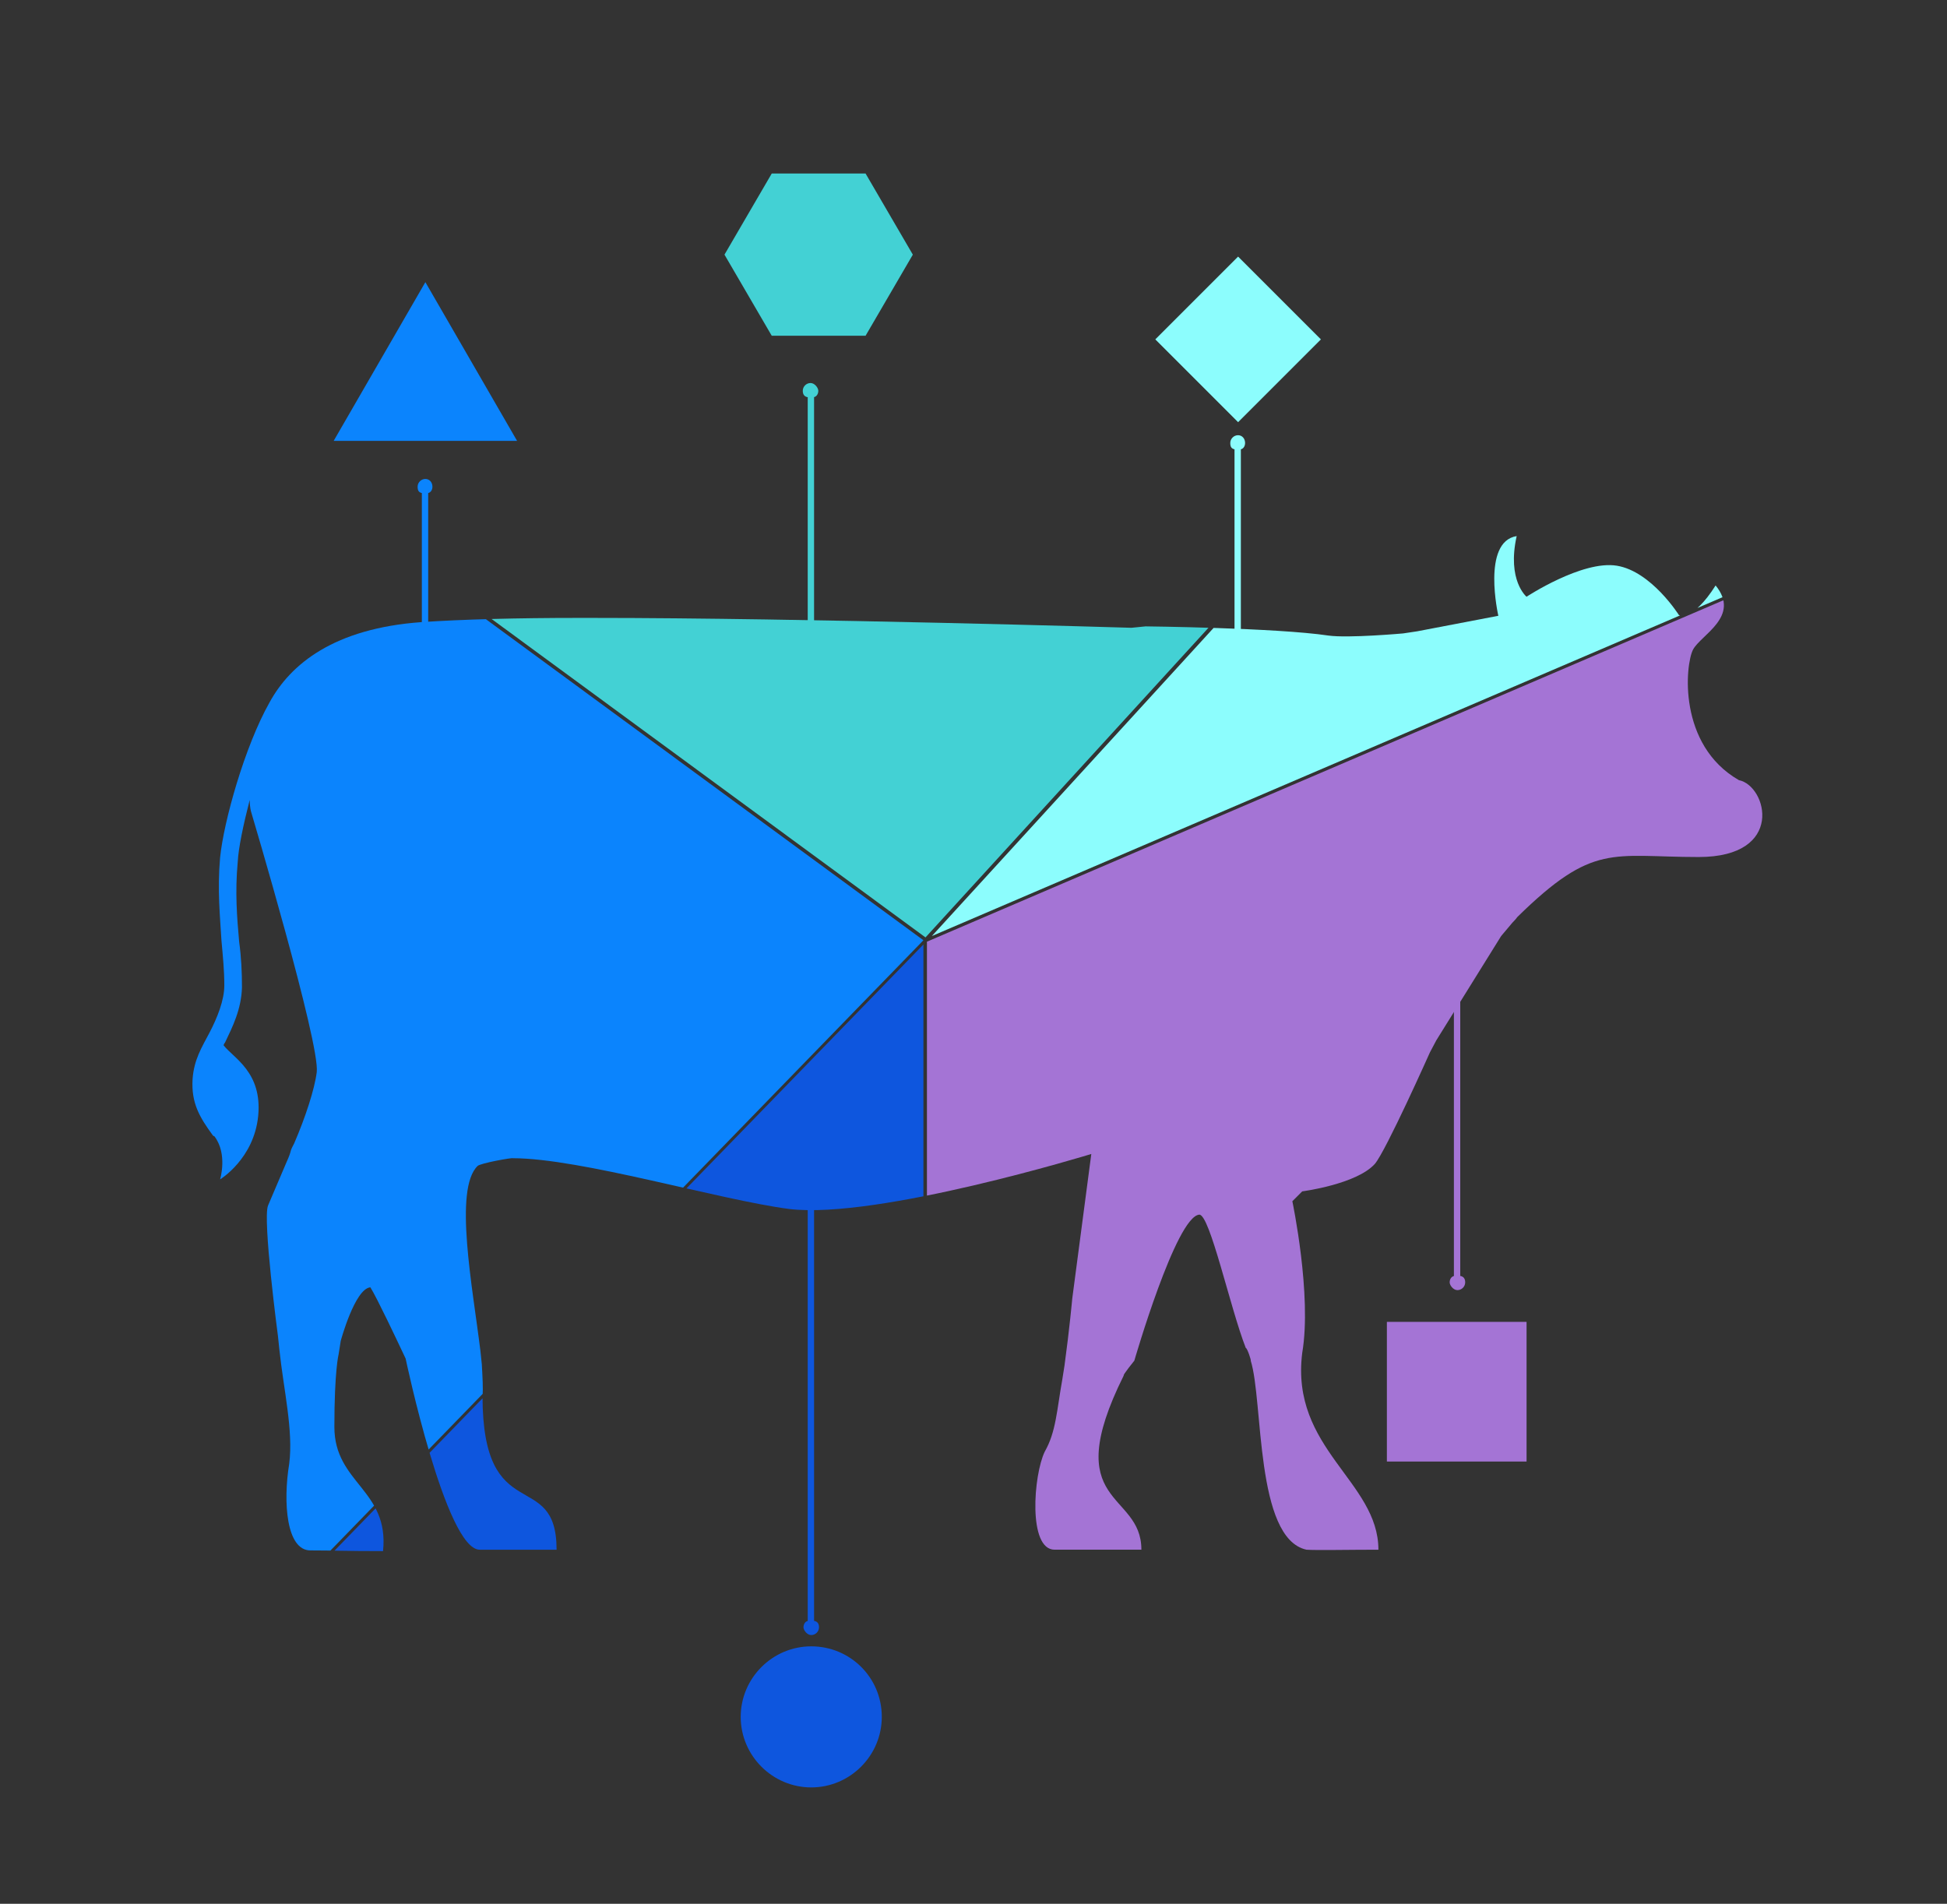
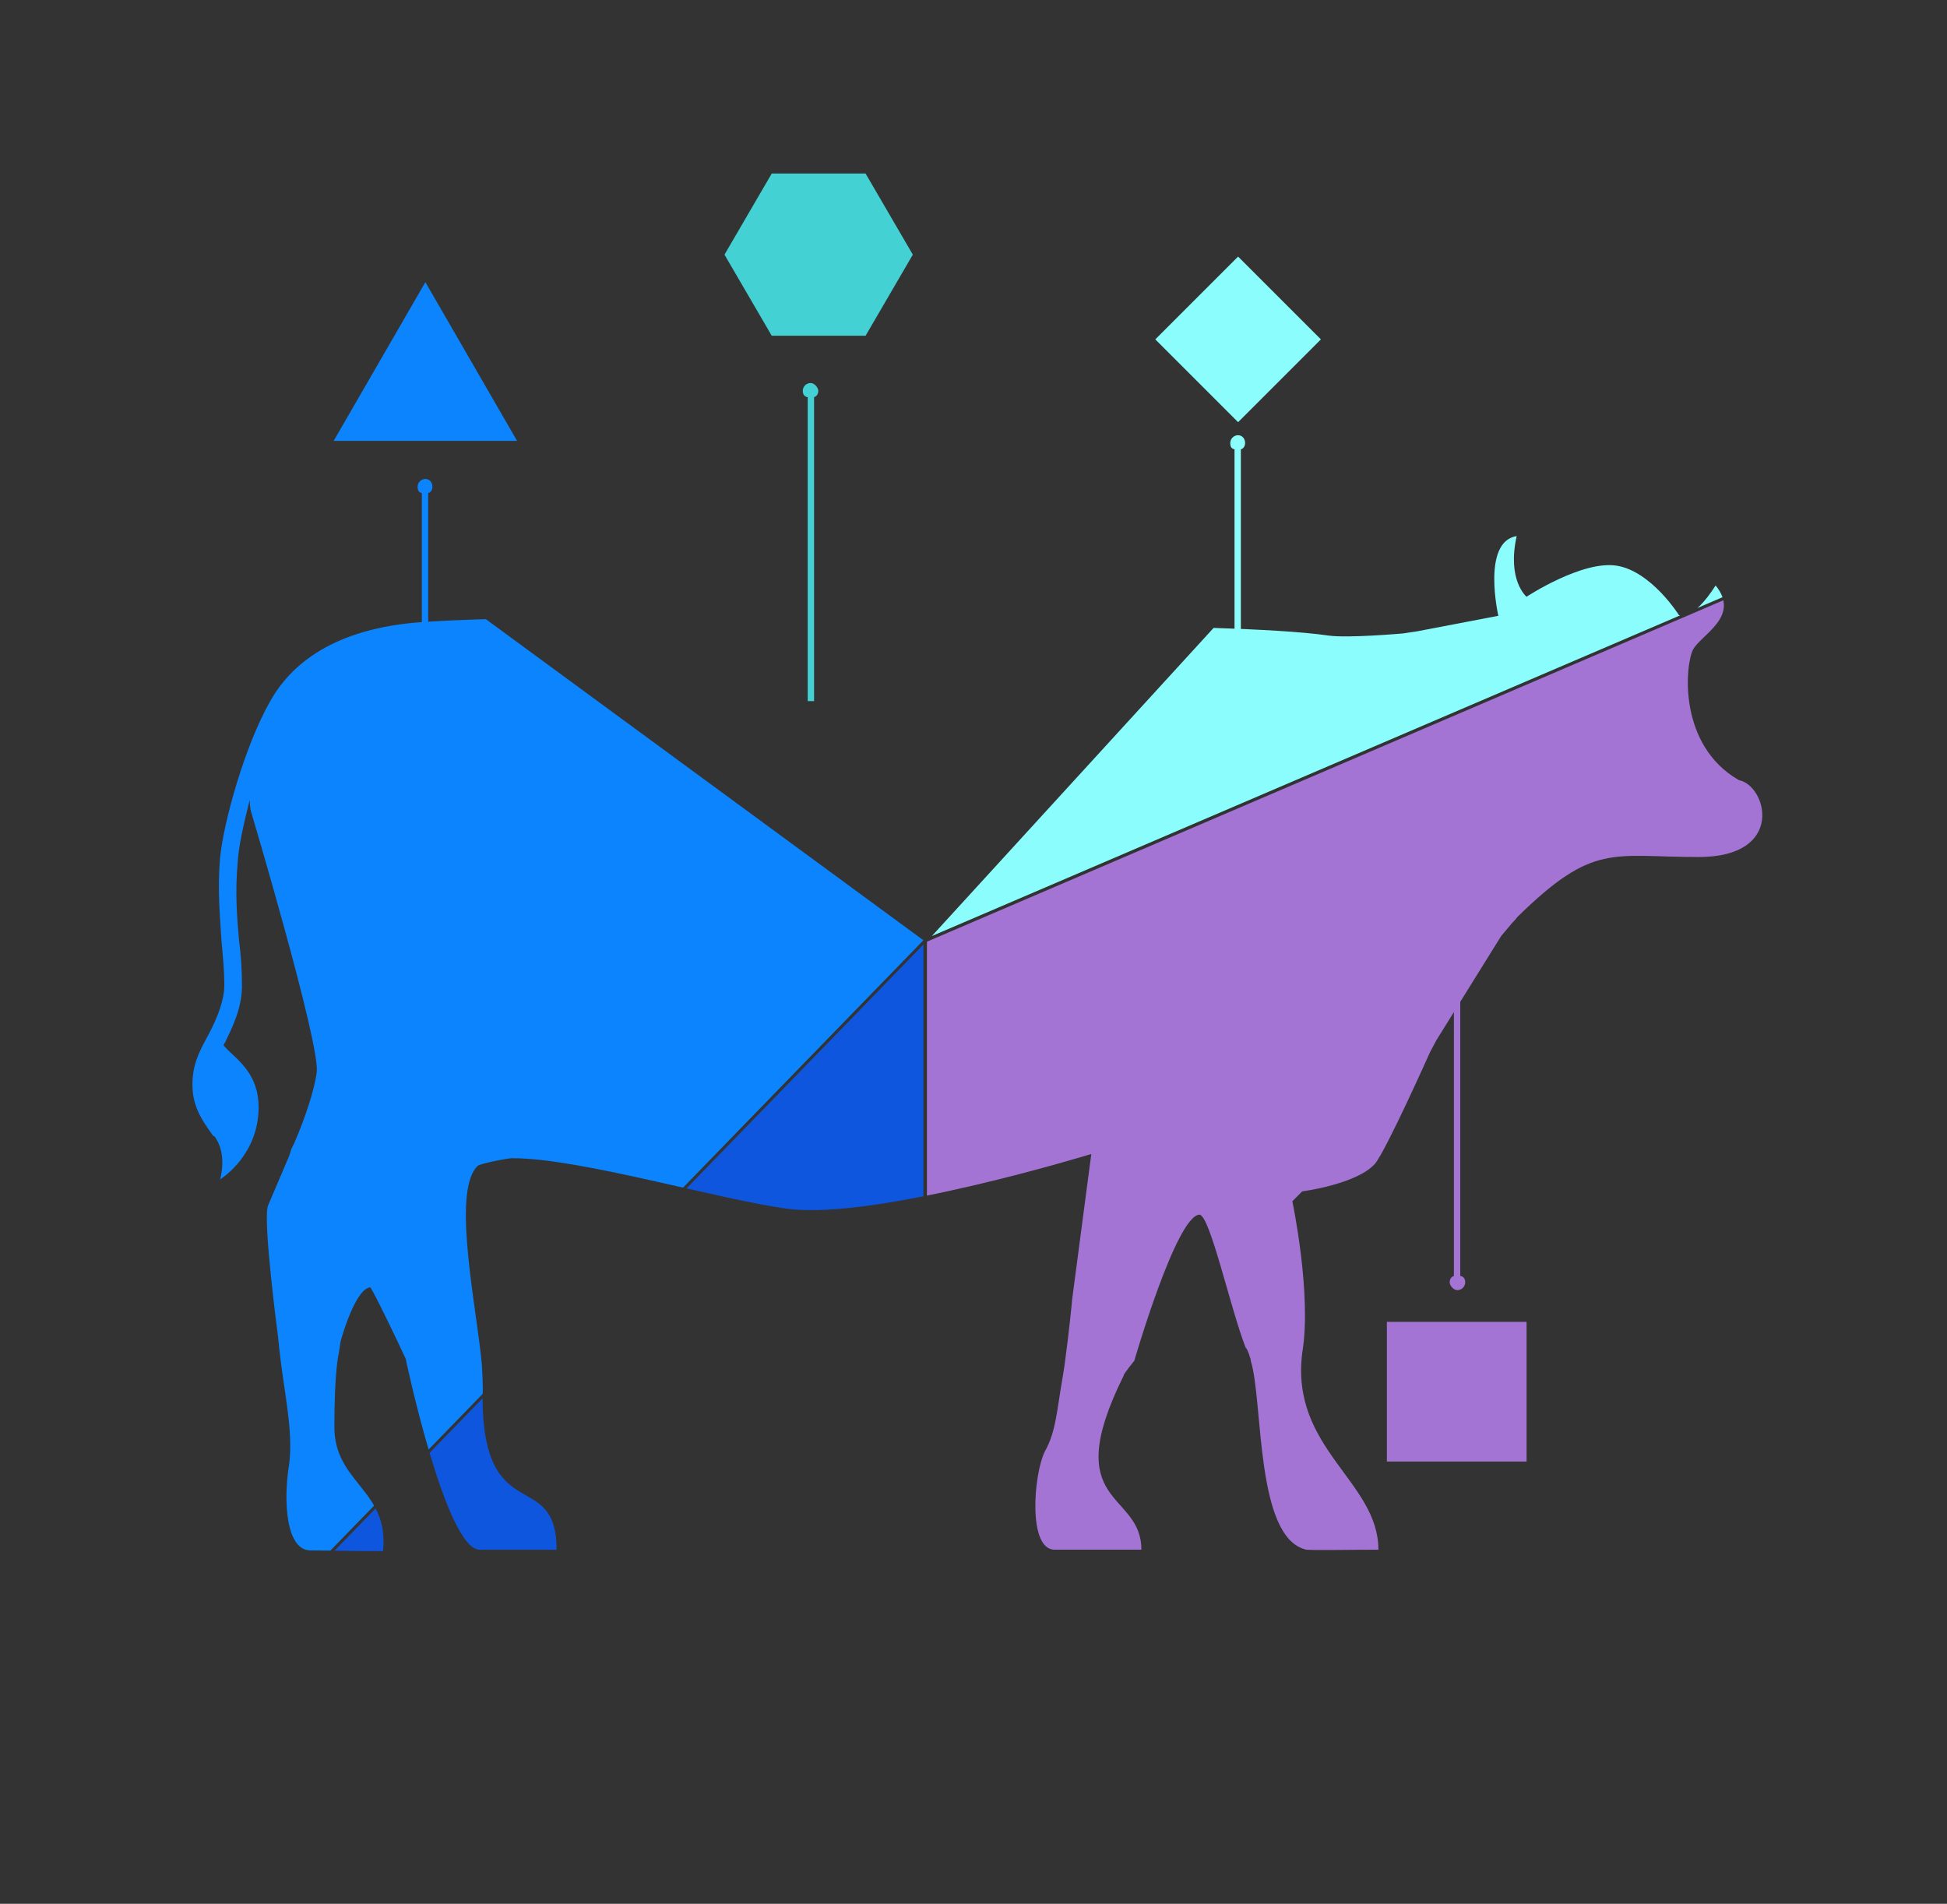
<svg xmlns="http://www.w3.org/2000/svg" id="Calque_1" viewBox="0 0 276 269.9">
  <rect x="0" y="0" width="276" height="269.9" fill="#333333" stroke="none" />
  <defs>
    <style>      .st0 {        fill: #43d1d4;      }      .st1 {        fill: #a474d5;      }      .st2 {        fill: none;      }      .st3 {        fill: #0b84fd;      }      .st4 {        fill: #8cfdfd;      }      .st5 {        fill: #0e56de;      }      .st6 {        clip-path: url(#clippath);      }    </style>
    <clipPath id="clippath">
      <path class="st2" d="M30.4,161.1c1.9,2.5.8,6.1.8,6.1,0,0,4.8-2.9,5.4-9,.6-6.2-3.5-8.2-4.9-10,0-.1.1-.3.2-.4,1.1-2.3,2.3-4.7,2.4-7.8,0-2.2-.1-4.3-.4-6.5-.3-3.4-.6-7-.2-11.3.1-2,.8-5.3,1.7-8.8,0,1.1.2,1.7.2,1.7,0,0,9.8,32.9,9.3,36.9-.3,2.4-1.6,6.4-3.2,10.1-.8,1.5-.2.7-1.1,2.7-1.1,2.6-2.1,4.9-2.6,6.1-.8,1.9,1.4,18.5,1.4,18.5l.2,1.9c.6,5.7,2,11.5,1.4,16.2-.9,5.5-.4,12.3,3,12.3s4.8.1,10.3.1c.9-8.7-6.9-9.6-6.9-17.6s.6-10.3.6-10.3l.3-1.9s2-7.4,4.2-7.6c.9,1.4,4.1,8.2,4.1,8.2l.9,1.9s5.7,27.1,10.5,27.1h10.9c0-11.8-10.5-2.9-10.5-21.8.1-1,0-2.7-.1-4.5l-.2-1.9c-1.1-9-3.8-22.9-.4-26.2.4-.4,4.9-1.2,5-1.1,9.6,0,29.2,5.9,39.2,7.2,12.5,1.5,42.8-7.8,42.8-7.8l-2.7,20.5s-.4,4.4-1.1,9.5l-.3,1.9c-.8,4.5-.9,7.5-2.5,10.3-1.6,3.3-2.4,13.9,1.4,13.9h12.3c0-8.4-11.8-6-2.5-24.7-.2,0,1.5-2.1,1.5-2.1,0,0,5.9-20.4,9.2-20.7,1.5-.1,4.4,13.3,6.6,18.9.2,0,.8,1.8.7,1.8,1.8,5.7.6,25.2,7.9,26.8,1.3.1,6.2,0,10.2,0,0-9.7-12.5-14.3-10.8-27.9,1.4-8.2-1.4-21.5-1.4-21.5l1.4-1.4s7.7-1,10.3-3.9c1.6-1.9,7.8-15.8,7.8-15.8l.9-1.7,9.2-14.8,1.6-1.9s.5-.5.7-.8c10.8-10.6,13.4-8.5,25.7-8.5s9.7-10.1,5.7-10.9c-8.7-5-7.6-16.4-6.5-18.5,1.1-2.1,6.8-4.7,3.2-9.1-3.3,5.2-5.2,4.2-5.2,4.2,0,0-3.9-6.2-8.8-7-4.9-.8-12.8,4.4-12.8,4.4,0,0-2.8-2.3-1.4-8.6-5,.8-2.6,11.3-2.6,11.3l-11.5,2.2-2,.3s-7.8.7-10.6.3c-7.4-1.1-25.9-1.3-25.9-1.3l-2,.2s-46.3-1.4-76.5-1.4h-2c-8.5,0-16.3.2-22.2.6-12.3.9-18.5,5.9-21.5,11.4-3.5,6.2-6.5,16.9-7,22-.4,4.6,0,8.4.2,11.8.2,2.2.4,4.2.4,6.3s-1,4.6-2.1,6.7-2.2,3.8-2.4,6.6c-.2,3.4,1,5.4,2.9,8Z" />
    </clipPath>
  </defs>
  <path class="st1" d="M207,180.9v-43.1h-.9v43.1c-.4.1-.6.5-.6.9s.5,1.1,1.1,1.1,1.1-.5,1.1-1.1-.3-.8-.6-.9Z" />
  <path class="st4" d="M175.5,61.7c-.6,0-1.1.5-1.1,1.1s.2.8.6.9v28h.9v-28c.4-.1.6-.5.6-.9,0-.6-.4-1.1-1-1.1Z" />
  <path class="st0" d="M114.5,56.3v43.1h.9v-43.1c.4-.1.6-.5.6-.9s-.5-1.1-1.1-1.1-1.1.5-1.1,1.1.3.8.6.9Z" />
  <path class="st3" d="M60.3,67.9c-.6,0-1.1.5-1.1,1.1s.2.8.6.9v28h.9v-28c.4-.1.6-.5.6-.9,0-.6-.4-1.1-1-1.1Z" />
-   <path class="st5" d="M115.4,229.8v-67.1h-.9v67.1c-.4.1-.6.5-.6.9s.5,1.1,1.1,1.1,1.1-.5,1.1-1.1-.3-.8-.6-.9Z" />
  <g class="st6">
    <g>
      <path class="st1" d="M131.4,133.4v127.4c70.3-.1,127.3-57.2,127.3-127.5s-3.7-34.7-10.2-50l-117.1,50.2Z" />
      <path class="st5" d="M130.9,260.8v-126.9l-88.4,91c22.9,22.1,54,35.8,88.4,35.8Z" />
      <path class="st3" d="M3.7,133.3c0,35.8,14.8,68.1,38.5,91.3l88.7-91.3L28.3,58C12.8,79.1,3.7,105.1,3.7,133.3Z" />
-       <path class="st0" d="M131.1,133l85.9-94c-22.7-20.6-52.8-33.3-85.9-33.3S51.8,26.2,28.6,57.6l102.6,75.3Z" />
      <path class="st4" d="M248.3,82.8c-7.2-16.6-17.8-31.4-30.9-43.4l-85.3,93.3,116.2-49.8Z" />
    </g>
  </g>
-   <path class="st5" d="M125,243.4c0,5.5-4.5,10-10,10s-10-4.5-10-10,4.5-10,10-10,10,4.4,10,10Z" />
  <rect class="st1" x="196.6" y="187.4" width="19.8" height="19.8" />
  <rect class="st4" x="167.2" y="39.8" width="16.6" height="16.6" transform="translate(17.4 138.2) rotate(-45)" />
  <path class="st0" d="M109.4,47.6l-6.7-11.5,6.7-11.5h13.3l6.7,11.5-6.7,11.5h-13.3Z" />
  <path class="st3" d="M47.3,62.5l13-22.5,13,22.5h-25.9Z" />
</svg>